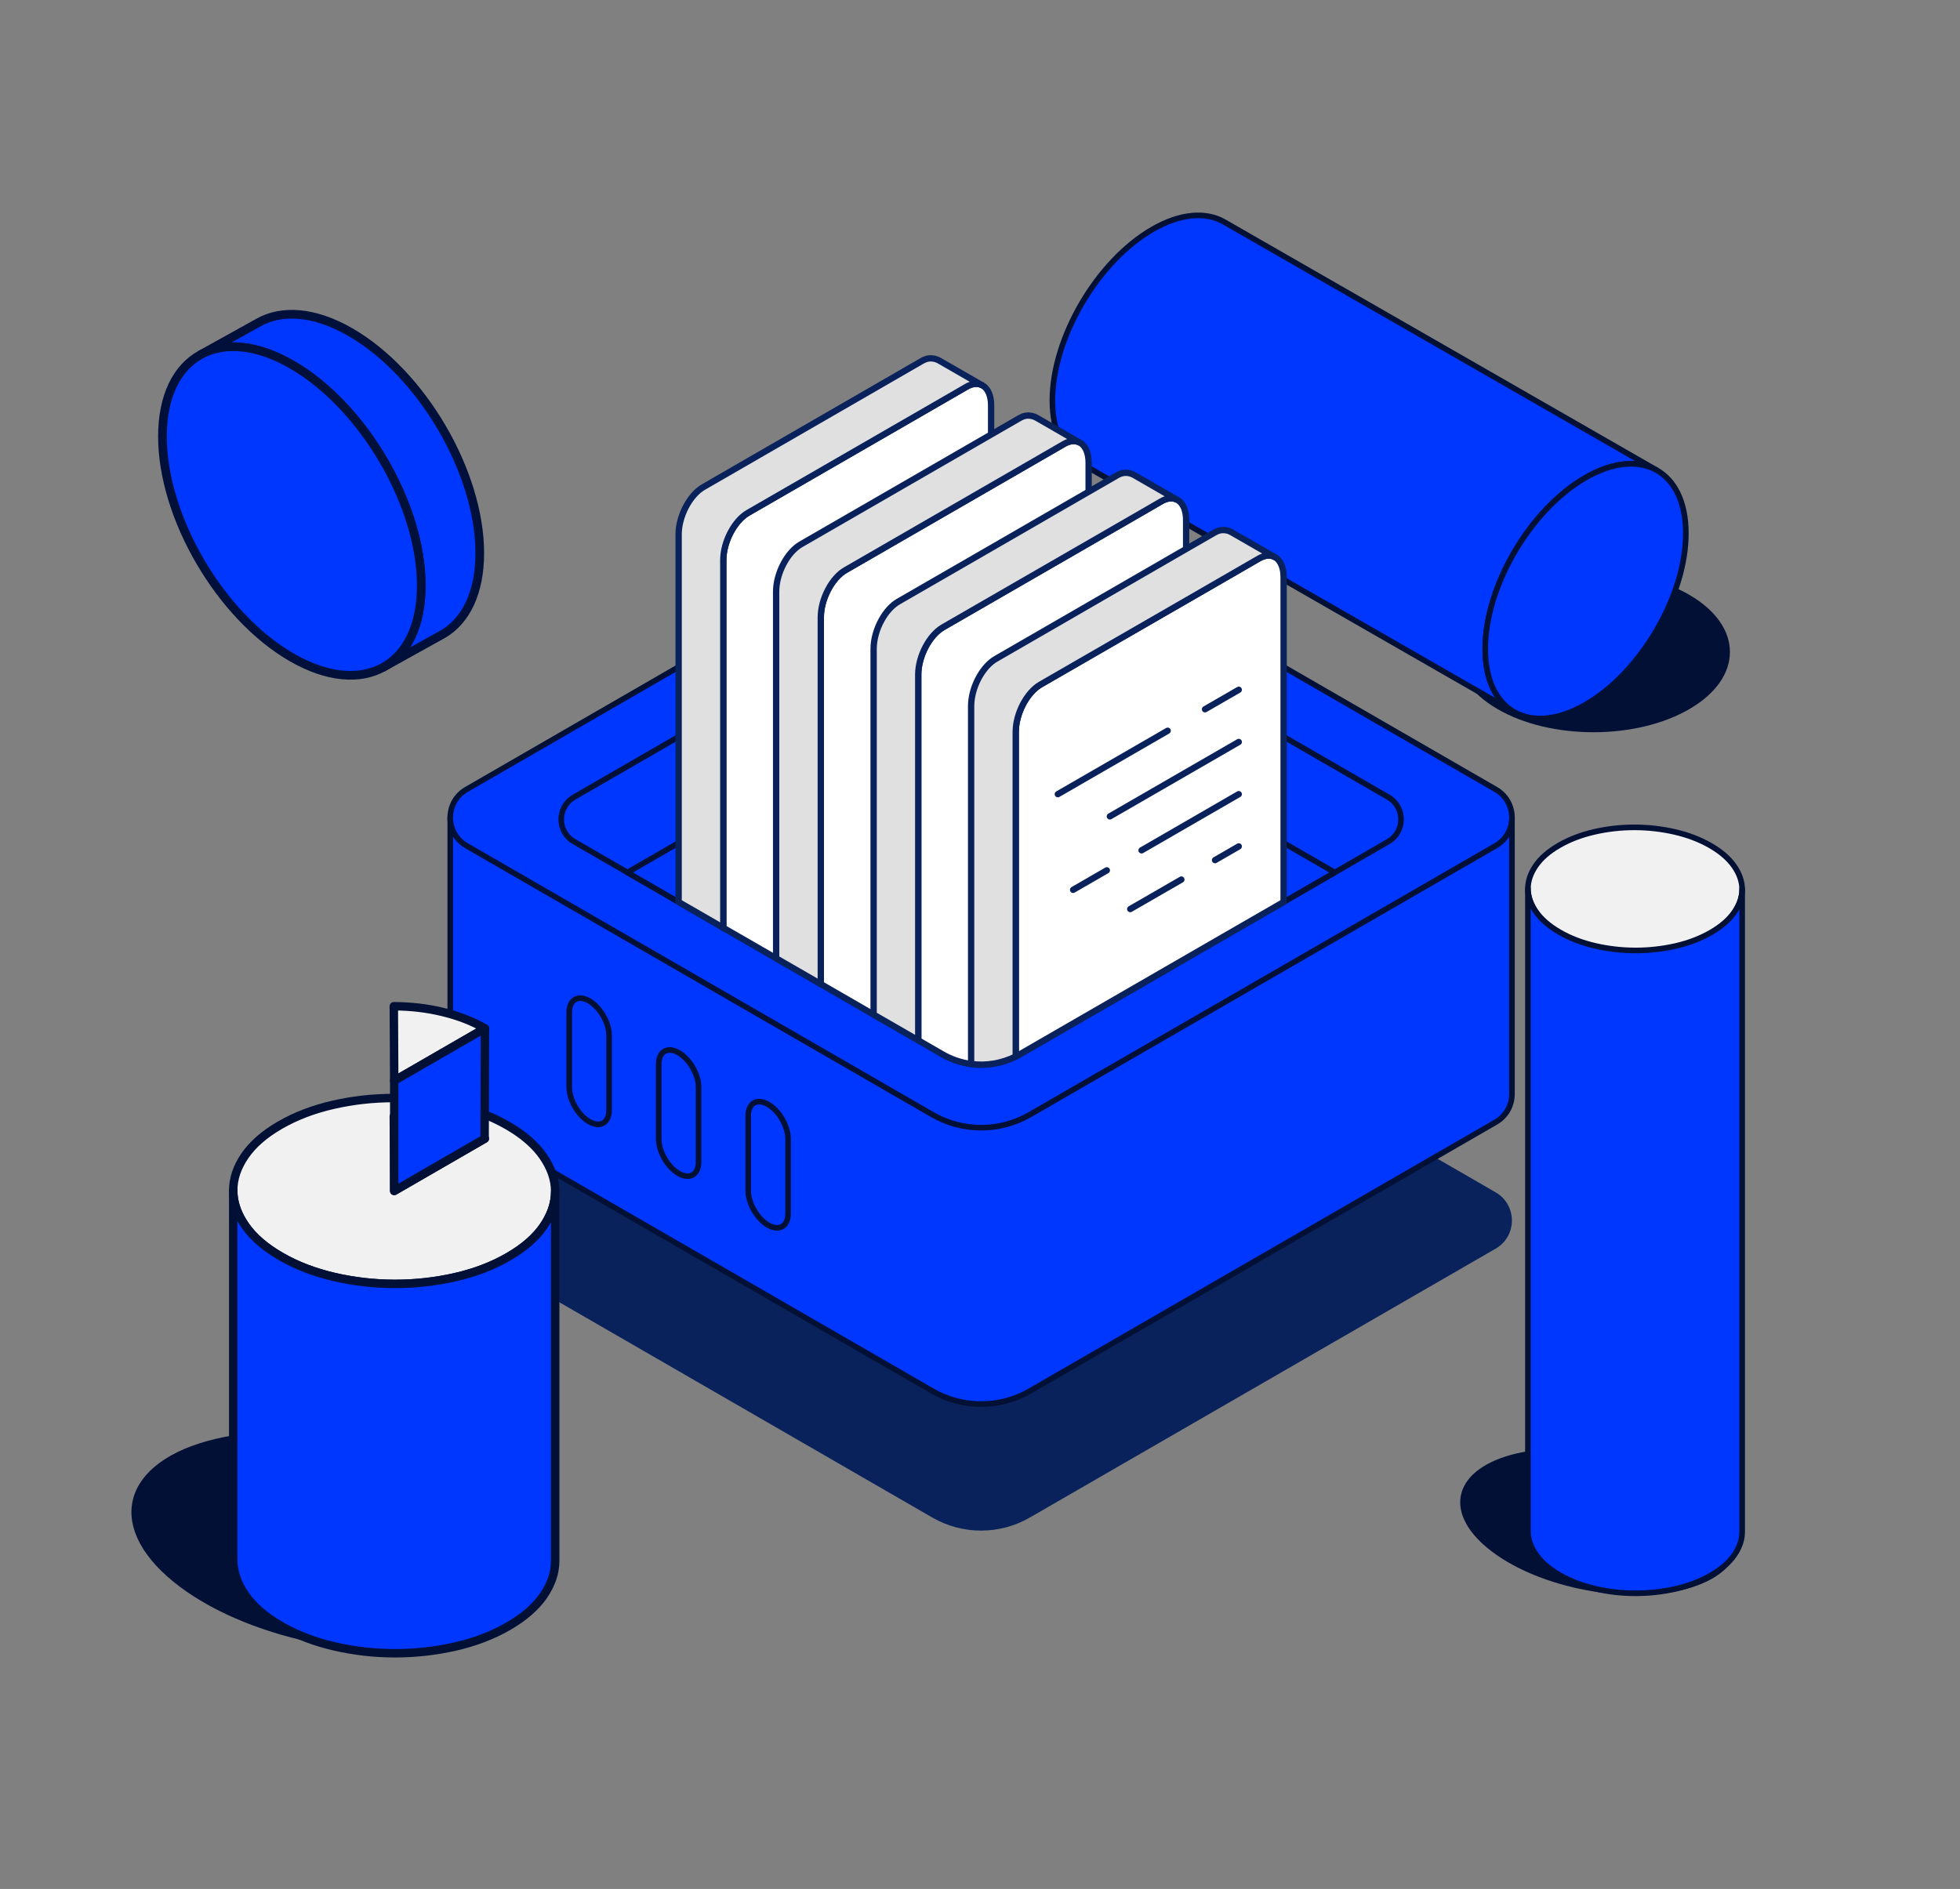
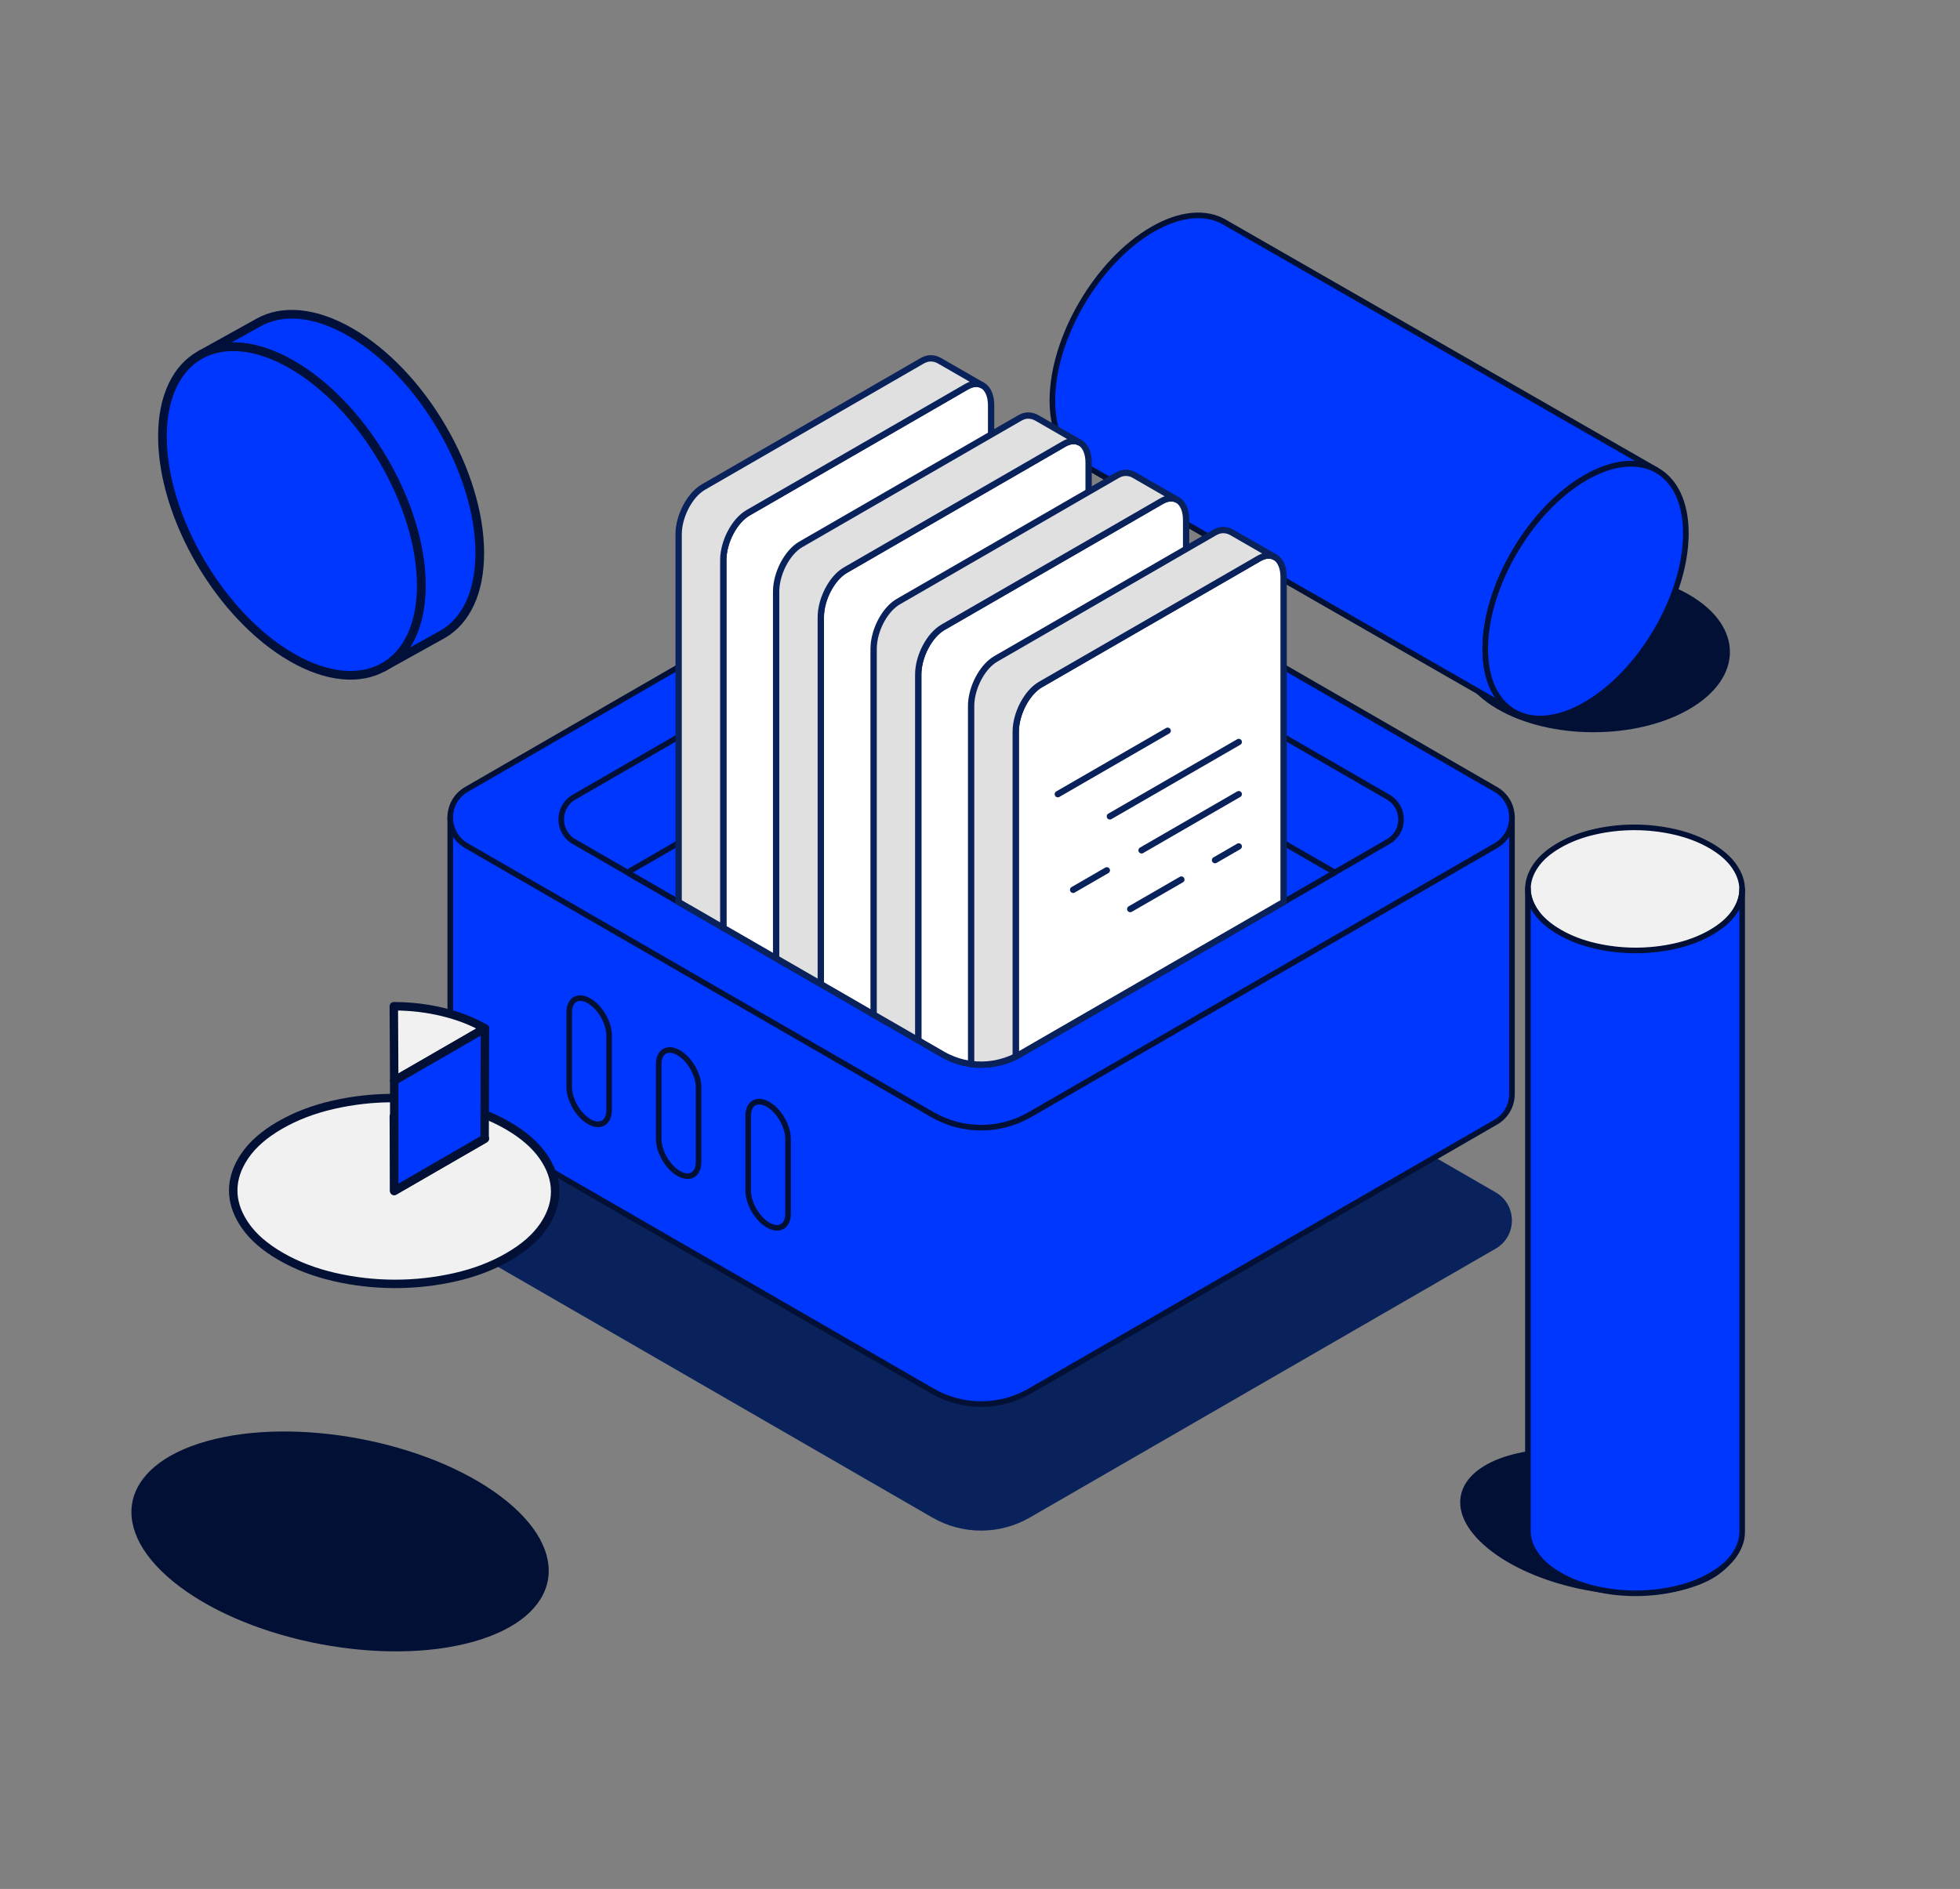
<svg xmlns="http://www.w3.org/2000/svg" width="555" height="535" viewBox="0 0 555 535" fill="none">
  <rect x="0" y="0" width="555" height="535" fill="#808080" stroke="none" />
  <path fill-rule="evenodd" clip-rule="evenodd" d="M478.539 168.582C463.455 159.71 438.963 159.71 423.88 168.582C408.796 177.455 408.796 191.863 423.88 200.735C438.963 209.608 463.455 209.608 478.539 200.735C493.622 191.863 493.622 177.455 478.539 168.582Z" fill="#021036" />
  <path fill-rule="evenodd" clip-rule="evenodd" d="M468.918 133.063L346.572 62.828C341.425 59.917 334.287 60.388 326.403 64.929C310.726 73.962 297.998 95.7 297.998 113.442C297.998 122.131 301.052 128.259 306.011 131.191L428.881 201.724C423.744 198.867 420.564 192.665 420.564 183.798C420.564 166.058 433.292 144.32 448.969 135.287C456.74 130.809 463.787 130.289 468.918 133.063Z" fill="#0037FF" stroke="#021036" stroke-width="1.59" stroke-linecap="round" stroke-linejoin="round" />
  <path fill-rule="evenodd" clip-rule="evenodd" d="M448.966 135.287C433.289 144.32 420.561 166.058 420.561 183.798C420.561 201.539 433.289 208.609 448.966 199.575C464.643 190.542 477.371 168.804 477.371 151.064C477.371 133.323 464.643 126.254 448.966 135.287Z" fill="#0037FF" stroke="#021036" stroke-width="1.59" stroke-linecap="round" stroke-linejoin="round" />
-   <path d="M423.528 337.709L291.623 261.558C283.067 256.616 272.541 256.616 263.985 261.558L132.095 337.709C125.958 341.248 125.958 350.117 132.095 353.656L263.985 429.806C272.541 434.749 283.067 434.749 291.623 429.806L423.513 353.656C429.65 350.117 429.65 341.248 423.513 337.709H423.528Z" fill="#0A225C" />
+   <path d="M423.528 337.709L291.623 261.558L132.095 337.709C125.958 341.248 125.958 350.117 132.095 353.656L263.985 429.806C272.541 434.749 283.067 434.749 291.623 429.806L423.513 353.656C429.65 350.117 429.65 341.248 423.513 337.709H423.528Z" fill="#0A225C" />
  <path d="M341.629 231.561L291.638 202.699C283.082 197.757 272.556 197.757 264 202.699L214.009 231.561H127.496V309.847C127.496 312.953 129.034 316.044 132.095 317.821L264 393.971C272.556 398.914 283.082 398.914 291.638 393.971L423.528 317.821C426.604 316.044 428.127 312.953 428.127 309.847V231.561H341.614H341.629Z" fill="#0037FF" stroke="#021036" stroke-width="1.59" stroke-linecap="round" stroke-linejoin="round" />
  <path d="M264 315.685L132.095 239.535C125.958 235.996 125.958 227.127 132.095 223.588L263.985 147.437C272.541 142.495 283.067 142.495 291.623 147.437L423.528 223.588C429.665 227.127 429.665 235.996 423.528 239.535L291.638 315.685C283.082 320.628 272.556 320.628 264 315.685Z" fill="#0037FF" stroke="#021036" stroke-width="1.59" stroke-linecap="round" stroke-linejoin="round" />
  <path d="M393.085 238.37L377.974 247.105L363.476 255.482L347.843 264.5L331.268 274.071L288.759 298.619C288.385 298.828 288.012 299.037 287.624 299.231C283.667 301.202 279.262 301.918 274.992 301.366C272.17 300.993 269.422 300.082 266.884 298.619L260.015 294.647L250.474 289.137L247.383 287.36L232.422 278.715L222.642 273.071L219.775 271.413L207.8 264.5L204.814 262.783L192.167 255.482L177.668 247.105L162.558 238.37C157.705 235.593 157.705 228.56 162.558 225.768L192.167 208.671L204.814 201.37L219.775 192.739L232.422 185.438L249.713 175.449L266.884 165.534C271.11 163.085 275.962 162.175 280.651 162.772C283.324 163.13 285.951 163.981 288.385 165.34C288.505 165.4 288.639 165.46 288.759 165.534L303.615 174.12L308.259 176.793L316.248 181.406L335.868 192.739L345.588 198.354L363.476 208.671L393.085 225.768C397.938 228.56 397.938 235.593 393.085 238.37Z" fill="#0037FF" stroke="#021036" stroke-width="1.59" stroke-linecap="round" stroke-linejoin="round" />
  <path d="M377.97 247.106L347.838 264.501L288.754 298.62C281.96 302.517 273.629 302.517 266.88 298.62L207.796 264.501L177.664 247.106L266.88 195.592C273.629 191.68 281.96 191.68 288.754 195.592L377.97 247.106Z" fill="#0037FF" stroke="#021036" stroke-width="1.59" stroke-linecap="round" stroke-linejoin="round" />
  <path d="M280.646 114.842V230.248C280.646 234.787 278.212 239.968 274.987 242.656C274.554 243.029 274.106 243.343 273.643 243.611L260.01 251.48L247.378 258.782L232.417 267.412L222.637 273.071L219.77 271.414L207.795 264.501L204.809 262.783V158.636C204.809 153.485 207.929 147.497 211.796 145.258L264.938 114.588L273.643 109.556C275.285 108.601 276.778 108.481 277.973 109.049L278.511 109.362H278.526C279.84 110.318 280.646 112.214 280.646 114.842Z" fill="white" stroke="#0A225C" stroke-width="1.792" stroke-linecap="round" stroke-linejoin="round" />
  <path d="M277.975 109.049C276.781 108.481 275.288 108.601 273.645 109.556L264.94 114.588L211.799 145.257C207.932 147.497 204.811 153.485 204.811 158.636V262.783L192.164 255.482V151.335C192.164 146.183 195.3 140.196 199.167 137.956L261.013 102.255C261.342 102.061 261.67 101.911 261.984 101.792C262.491 101.583 263.029 101.493 263.582 101.493C264.403 101.493 265.239 101.717 265.97 102.135L277.975 109.049Z" fill="#E0E0E0" stroke="#0A225C" stroke-width="1.792" stroke-linecap="round" stroke-linejoin="round" />
  <path d="M308.259 131.058V246.448C308.259 247.509 308.125 248.614 307.871 249.704C306.93 253.914 304.332 258.065 301.256 259.827L287.624 267.696L274.992 274.983L260.015 283.628L250.474 289.138L247.383 287.361L232.422 278.716V174.852C232.422 169.686 235.542 163.698 239.41 161.473L280.651 137.658L292.551 130.789L301.256 125.757C302.884 124.816 304.392 124.697 305.571 125.264L306.124 125.578H306.139C307.438 126.534 308.259 128.43 308.259 131.058Z" fill="white" stroke="#0A225C" stroke-width="1.792" stroke-linecap="round" stroke-linejoin="round" />
  <path d="M305.57 125.265C304.39 124.697 302.882 124.817 301.255 125.757L292.55 130.789L280.649 137.658L239.408 161.474C235.541 163.698 232.42 169.686 232.42 174.852V278.716L222.64 273.072L219.773 271.414V167.551C219.773 162.399 222.909 156.397 226.776 154.172L280.649 123.07L288.623 118.471C288.951 118.277 289.28 118.127 289.593 117.993C290.101 117.799 290.638 117.694 291.161 117.694C291.997 117.694 292.848 117.933 293.58 118.351L305.57 125.265Z" fill="#E0E0E0" stroke="#0A225C" stroke-width="1.792" stroke-linecap="round" stroke-linejoin="round" />
  <path d="M335.864 147.273V262.663C335.864 266.68 333.952 271.219 331.265 274.071L288.755 298.618C288.382 298.827 288.008 299.037 287.62 299.231C283.663 301.202 279.258 301.918 274.988 301.366C272.166 300.992 269.419 300.082 266.88 298.618L260.012 294.647V191.052C260.012 185.9 263.147 179.913 267.015 177.673L280.647 169.804L288.382 165.34L308.255 153.872L320.156 147.004L328.861 141.972C330.489 141.031 331.996 140.912 333.176 141.479L333.714 141.778L333.744 141.808C335.043 142.734 335.864 144.645 335.864 147.273Z" fill="white" stroke="#0A225C" stroke-width="1.792" stroke-linecap="round" stroke-linejoin="round" />
  <path d="M333.175 141.48C331.996 140.912 330.488 141.032 328.86 141.972L320.155 147.004L308.255 153.873L288.381 165.34L280.646 169.805L267.014 177.673C263.146 179.913 260.011 185.901 260.011 191.052V294.647L250.47 289.137L247.379 287.36V183.765C247.379 180.988 248.275 177.987 249.708 175.449C250.948 173.254 252.59 171.417 254.382 170.387L280.646 155.231L308.255 139.285L316.228 134.686C316.557 134.492 316.885 134.327 317.199 134.208C317.706 134.014 318.244 133.909 318.781 133.909C319.618 133.909 320.454 134.133 321.185 134.566L333.175 141.48Z" fill="#E0E0E0" stroke="#0A225C" stroke-width="1.792" stroke-linecap="round" stroke-linejoin="round" />
  <path d="M363.473 163.474V255.482L347.84 264.5L331.266 274.071L288.756 298.619C288.383 298.828 288.009 299.037 287.621 299.231V207.268C287.621 202.116 290.757 196.129 294.624 193.889L308.257 186.02L316.245 181.406L335.865 170.088L347.765 163.22L356.47 158.188C358.098 157.247 359.606 157.113 360.785 157.68L361.323 157.994H361.353C362.652 158.949 363.473 160.846 363.473 163.474Z" fill="white" stroke="#0A225C" stroke-width="1.792" stroke-linecap="round" stroke-linejoin="round" />
  <path d="M360.785 157.68C359.605 157.113 358.097 157.247 356.47 158.188L347.764 163.22L335.864 170.089L316.244 181.407L308.256 186.02L294.623 193.889C290.756 196.129 287.62 202.117 287.62 207.268V299.231C283.663 301.202 279.259 301.919 274.988 301.366V199.981C274.988 195.427 277.422 190.231 280.647 187.543C281.08 187.185 281.528 186.871 281.991 186.603L303.612 174.12L308.256 171.432L335.864 155.486L343.838 150.887C344.166 150.692 344.479 150.543 344.808 150.424C345.316 150.215 345.853 150.125 346.391 150.125C347.227 150.125 348.063 150.349 348.795 150.782L360.785 157.68Z" fill="#E0E0E0" stroke="#0A225C" stroke-width="1.792" stroke-linecap="round" stroke-linejoin="round" />
-   <path d="M341.215 200.878L350.771 195.368" stroke="#0A225C" stroke-width="1.792" stroke-linecap="round" stroke-linejoin="round" />
  <path d="M299.539 224.932L330.641 206.97" stroke="#0A225C" stroke-width="1.792" stroke-linecap="round" stroke-linejoin="round" />
  <path d="M314.277 231.219L350.77 210.15" stroke="#0A225C" stroke-width="1.792" stroke-linecap="round" stroke-linejoin="round" />
  <path d="M323.25 240.835L350.769 224.933" stroke="#0A225C" stroke-width="1.792" stroke-linecap="round" stroke-linejoin="round" />
  <path d="M303.871 252.019L313.412 246.509" stroke="#0A225C" stroke-width="1.792" stroke-linecap="round" stroke-linejoin="round" />
  <path d="M344.051 243.612L350.77 239.729" stroke="#0A225C" stroke-width="1.792" stroke-linecap="round" stroke-linejoin="round" />
  <path d="M320.043 257.469L334.512 249.122" stroke="#0A225C" stroke-width="1.792" stroke-linecap="round" stroke-linejoin="round" />
  <path d="M166.828 317.672C163.707 315.865 161.184 311.49 161.184 307.892V286.734C161.184 283.135 163.707 281.672 166.828 283.479C169.948 285.285 172.472 289.66 172.472 293.259V314.417C172.472 318.015 169.948 319.478 166.828 317.672Z" fill="#0037FF" stroke="#021036" stroke-width="1.59" stroke-linecap="round" stroke-linejoin="round" />
  <path d="M192.164 332.349C189.043 330.543 186.52 326.168 186.52 322.569V301.411C186.52 297.813 189.043 296.35 192.164 298.156C195.284 299.963 197.808 304.338 197.808 307.937V329.095C197.808 332.693 195.284 334.156 192.164 332.349Z" fill="#0037FF" stroke="#021036" stroke-width="1.59" stroke-linecap="round" stroke-linejoin="round" />
  <path d="M217.504 346.982C214.383 345.176 211.859 340.801 211.859 337.202V316.044C211.859 312.446 214.383 310.982 217.504 312.789C220.624 314.596 223.148 318.971 223.148 322.569V343.727C223.148 347.326 220.624 348.789 217.504 346.982Z" fill="#0037FF" stroke="#021036" stroke-width="1.59" stroke-linecap="round" stroke-linejoin="round" />
  <path fill-rule="evenodd" clip-rule="evenodd" d="M427.678 412.114C444.378 407.429 469.187 412.094 483.045 422.526C496.902 432.957 494.594 445.23 477.894 449.915C461.194 454.6 436.385 449.934 422.527 439.502C408.67 429.071 410.978 416.798 427.678 412.114Z" fill="#021036" />
  <g clip-path="url(#clip0_5211_17234)">
    <path d="M491.053 245.32C489.559 243.163 487.326 241.223 484.355 239.506C481.377 237.789 478.019 236.5 474.286 235.638C470.547 234.777 466.749 234.343 462.887 234.331C459.031 234.325 455.239 234.747 451.512 235.597C447.779 236.447 444.438 237.724 441.484 239.43C438.525 241.135 436.315 243.063 434.844 245.22C433.373 247.371 432.641 249.563 432.652 251.79C432.664 253.753 433.25 255.687 434.417 257.598C434.569 257.855 434.739 258.108 434.915 258.365C436.409 260.528 438.642 262.462 441.619 264.179C444.59 265.896 447.949 267.186 451.688 268.053C455.421 268.914 459.219 269.348 463.081 269.354C466.937 269.36 470.729 268.938 474.462 268.094C478.189 267.244 481.53 265.967 484.484 264.255C487.443 262.55 489.653 260.622 491.123 258.471C491.276 258.248 491.416 258.031 491.551 257.809C492.723 255.886 493.315 253.935 493.315 251.954V251.901C493.304 249.668 492.548 247.476 491.053 245.32Z" fill="#F1F1F1" stroke="#021036" stroke-width="1.59" stroke-linecap="round" stroke-linejoin="round" />
    <path d="M493.315 251.796V433.812C493.327 436.039 492.594 438.225 491.123 440.382C489.652 442.533 487.443 444.461 484.483 446.167C481.53 447.878 478.189 449.155 474.462 450.005C470.729 450.849 466.937 451.271 463.081 451.265C459.218 451.265 455.421 450.826 451.688 449.964C447.948 449.097 444.59 447.807 441.619 446.09C438.642 444.373 436.409 442.439 434.915 440.277C433.42 438.12 432.664 435.928 432.652 433.701V251.632C432.664 253.595 433.25 255.529 434.416 257.44C434.569 257.698 434.739 257.95 434.915 258.207C436.409 260.37 438.642 262.304 441.619 264.021C444.59 265.738 447.948 267.028 451.688 267.895C455.421 268.756 459.218 269.19 463.081 269.196C466.937 269.202 470.729 268.78 474.462 267.936C478.189 267.086 481.53 265.809 484.483 264.097C487.443 262.392 489.652 260.464 491.123 258.313C491.276 258.09 491.416 257.873 491.551 257.651C492.723 255.728 493.315 253.777 493.315 251.796Z" fill="#0037FF" stroke="#021036" stroke-width="1.59" stroke-linecap="round" stroke-linejoin="round" />
  </g>
  <path fill-rule="evenodd" clip-rule="evenodd" d="M56.91 100.4L73.19 91.357C79.829 87.603 89.037 88.21 99.208 94.07C119.43 105.723 135.849 133.762 135.849 156.649C135.849 167.857 131.91 175.764 125.513 179.546L108.558 188.971C115.185 185.286 119.286 177.286 119.286 165.848C119.286 142.962 102.868 114.921 82.644 103.269C72.62 97.493 63.53 96.82 56.91 100.4Z" fill="#0037FF" stroke="#00103A" stroke-width="2.457" stroke-linecap="round" stroke-linejoin="round" />
  <path fill-rule="evenodd" clip-rule="evenodd" d="M82.641 103.269C102.864 114.921 119.283 142.962 119.283 165.847C119.283 188.732 102.864 197.852 82.641 186.199C62.417 174.546 46 146.506 46 123.62C46 100.735 62.417 91.616 82.641 103.269Z" fill="#0037FF" stroke="#00103A" stroke-width="2.457" stroke-linecap="round" stroke-linejoin="round" />
  <path fill-rule="evenodd" clip-rule="evenodd" d="M58.564 408.173C83.661 401.133 120.944 408.145 141.769 423.821C162.594 439.498 159.126 457.941 134.028 464.981C108.931 472.022 71.648 465.01 50.823 449.334C29.998 433.657 33.467 415.214 58.564 408.173Z" fill="#021036" />
  <g clip-path="url(#clip1_5211_17234)">
    <path d="M153.804 327.514C151.558 324.273 148.203 321.358 143.738 318.777C139.264 316.196 134.217 314.259 128.607 312.964C122.987 311.669 117.28 311.018 111.476 311C105.681 310.991 99.983 311.625 94.381 312.902C88.771 314.179 83.751 316.099 79.312 318.662C74.864 321.225 71.544 324.123 69.333 327.364C67.123 330.596 66.022 333.89 66.039 337.237C66.057 340.188 66.938 343.094 68.69 345.965C68.919 346.353 69.175 346.731 69.439 347.119C71.685 350.369 75.04 353.275 79.514 355.856C83.98 358.436 89.026 360.374 94.645 361.677C100.256 362.972 105.963 363.624 111.767 363.633C117.562 363.642 123.261 363.007 128.871 361.739C134.472 360.462 139.493 358.542 143.931 355.97C148.379 353.407 151.699 350.51 153.91 347.277C154.139 346.943 154.35 346.617 154.553 346.282C156.314 343.393 157.204 340.461 157.204 337.484V337.404C157.186 334.049 156.05 330.755 153.804 327.514ZM124.678 329.777L117.192 334.102L111.626 337.316L111.608 333.829L111.582 328.615L111.512 316.214C116.338 316.223 120.988 316.769 125.445 317.861C129.91 318.953 133.865 320.494 137.308 322.485L124.678 329.777Z" fill="#F1F1F1" stroke="#021036" stroke-width="2.39" stroke-linecap="round" stroke-linejoin="round" />
    <path d="M117.192 302.888L124.679 298.563L137.308 291.271C133.865 289.28 129.91 287.739 125.445 286.647C120.988 285.555 116.338 285.009 111.512 285L111.582 297.401L111.609 302.615L111.626 306.102L117.192 302.888Z" fill="#F1F1F1" stroke="#021036" stroke-width="2.39" stroke-linecap="round" stroke-linejoin="round" />
-     <path d="M157.204 337.484V442.019C157.221 445.366 156.12 448.651 153.91 451.892C151.699 455.125 148.379 458.022 143.931 460.585C139.492 463.157 134.472 465.077 128.871 466.354C123.26 467.622 117.562 468.256 111.767 468.248C105.963 468.248 100.256 467.587 94.645 466.292C89.026 464.989 83.98 463.051 79.514 460.471C75.04 457.89 71.685 454.984 69.439 451.734C67.193 448.493 66.057 445.199 66.039 441.852V337.237C66.057 340.188 66.937 343.094 68.69 345.965C68.919 346.353 69.174 346.732 69.439 347.119C71.685 350.369 75.04 353.275 79.514 355.856C83.98 358.437 89.026 360.374 94.645 361.678C100.256 362.972 105.963 363.624 111.767 363.633C117.562 363.642 123.26 363.008 128.871 361.739C134.472 360.462 139.492 358.542 143.931 355.971C148.379 353.408 151.699 350.51 153.91 347.278C154.139 346.943 154.35 346.617 154.553 346.283C156.314 343.394 157.204 340.461 157.204 337.484Z" fill="#0037FF" stroke="#021036" stroke-width="2.39" stroke-linecap="round" stroke-linejoin="round" />
    <path d="M137.31 291.261L111.629 306.099V337.3L137.229 322.5L137.31 291.261Z" fill="#0037FF" stroke="#021036" stroke-width="2.39" stroke-linejoin="round" />
  </g>
  <defs>
    <clipPath id="clip0_5211_17234">
      <rect width="63.215" height="219.589" fill="white" transform="translate(431.293 233)" />
    </clipPath>
    <clipPath id="clip1_5211_17234">
      <rect width="94" height="187" fill="white" transform="translate(64.731 283)" />
    </clipPath>
  </defs>
</svg>